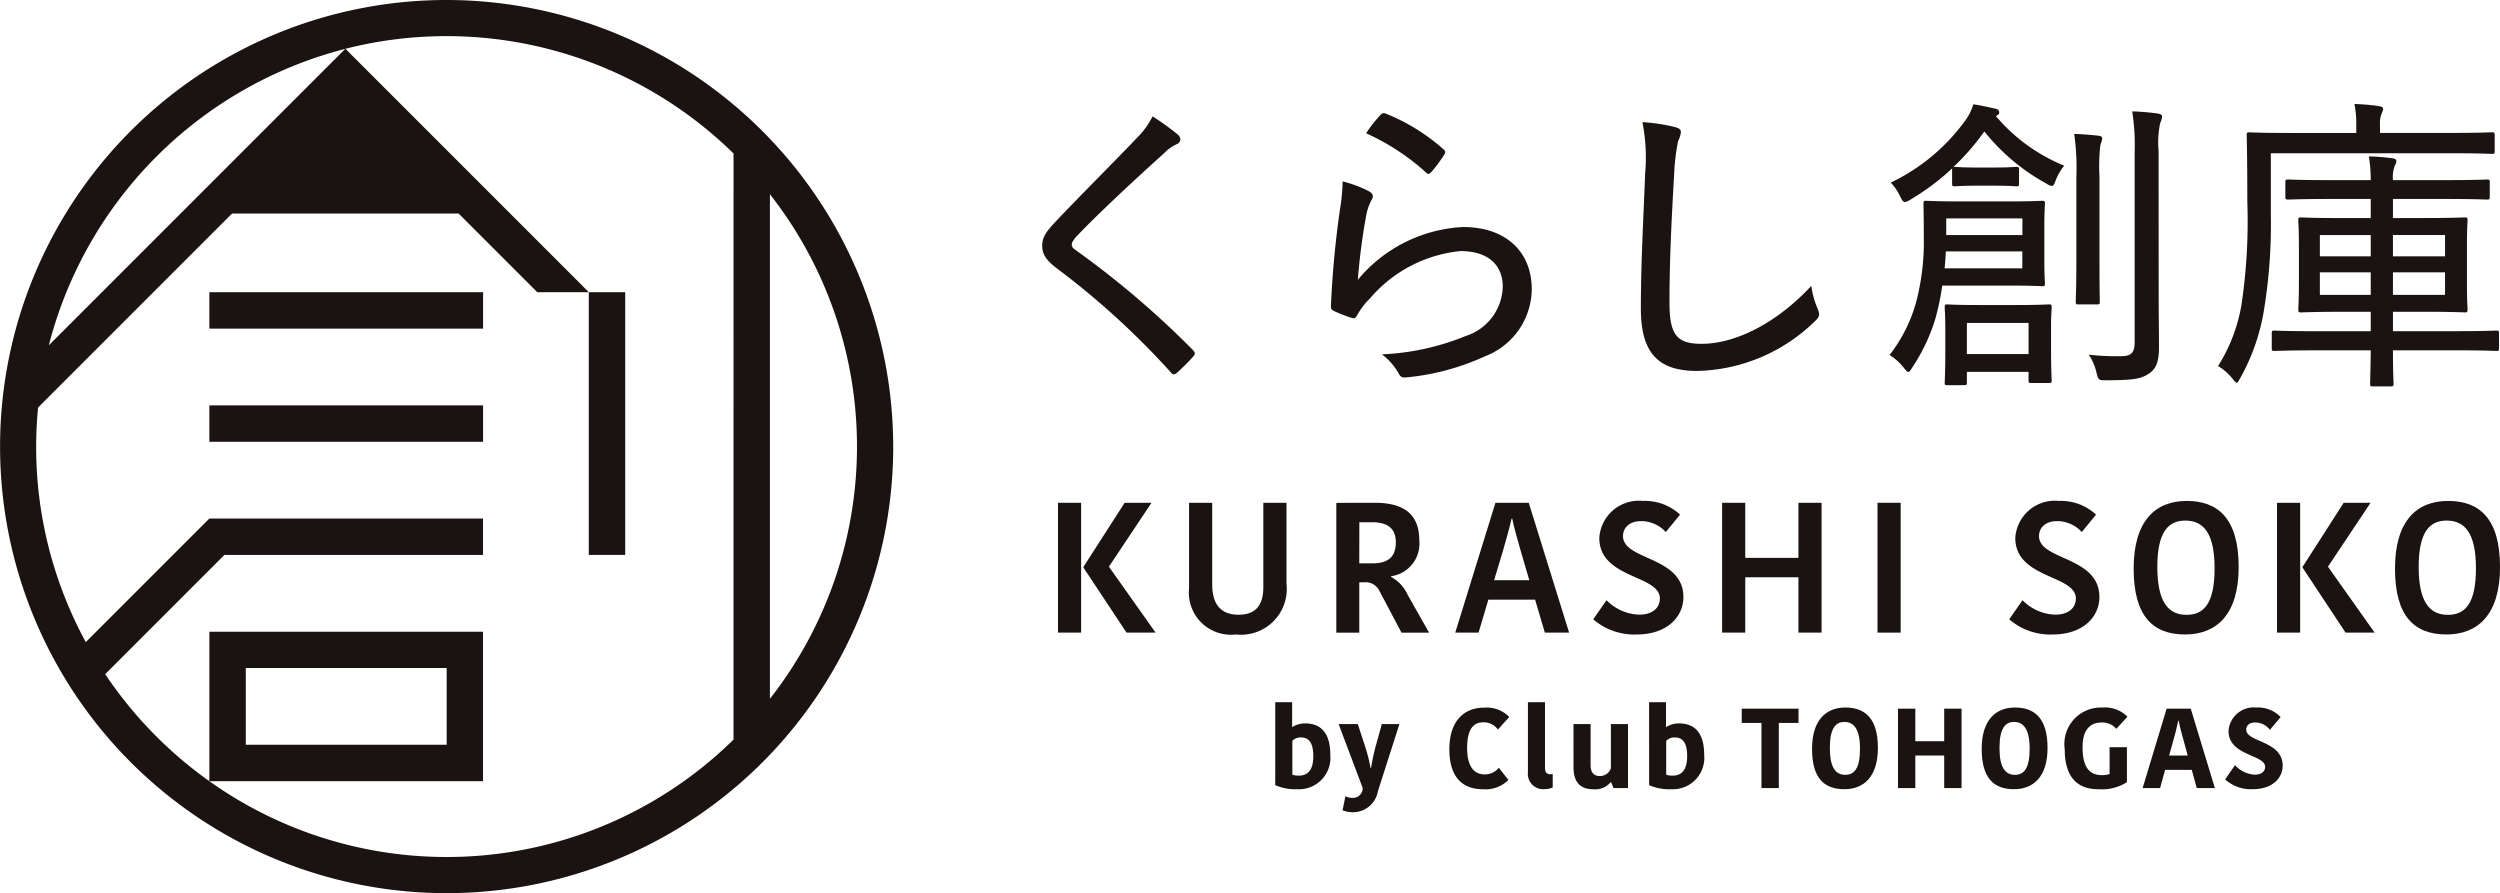
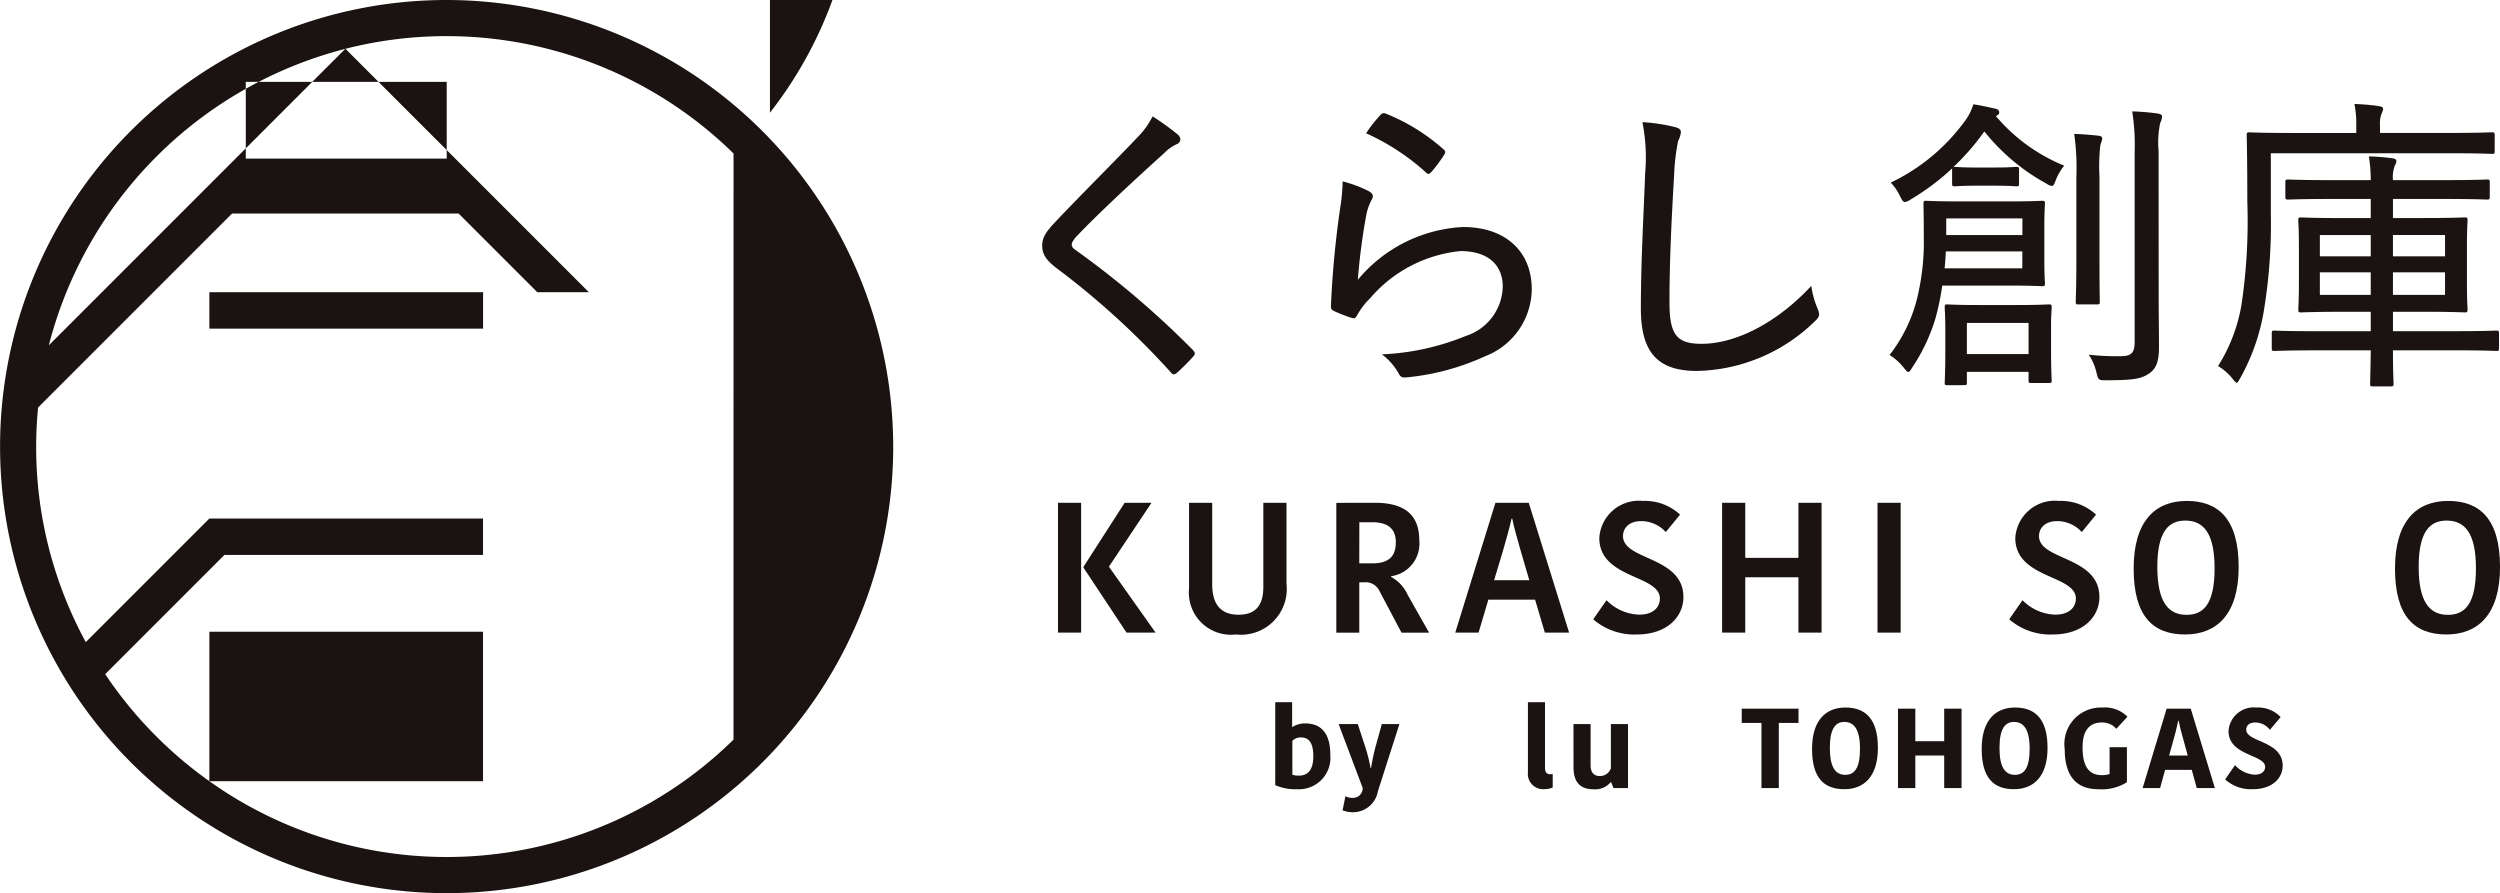
<svg xmlns="http://www.w3.org/2000/svg" width="153.585" height="54.871" viewBox="0 0 153.585 54.871">
  <g id="グループ_337" data-name="グループ 337" transform="translate(-408.926 -132.592)">
    <g id="グループ_337-2" data-name="グループ 337" transform="translate(408.926 132.592)">
-       <rect id="長方形_512" data-name="長方形 512" width="16.816" height="2.237" transform="translate(12.862 24.904)" fill="#1a1311" />
      <rect id="長方形_513" data-name="長方形 513" width="16.816" height="2.237" transform="translate(12.862 17.952)" fill="#1a1311" />
-       <rect id="長方形_514" data-name="長方形 514" width="2.237" height="16.139" transform="translate(36.172 17.952)" fill="#1a1311" />
-       <path id="パス_1344" data-name="パス 1344" d="M436.361,132.592A27.435,27.435,0,1,0,463.8,160.027,27.467,27.467,0,0,0,436.361,132.592Zm-6.222,3-1.579,1.578-16.634,16.635A25.3,25.3,0,0,1,430.139,135.593Zm23.849,42.438a25.142,25.142,0,0,1-32.2,2.555H438.6V171.4H421.788v9.184a25.406,25.406,0,0,1-6.4-6.575l7.323-7.324H438.6v-2.237H421.788l-7.591,7.591a25.057,25.057,0,0,1-3.049-12.011c0-.808.042-1.607.117-2.4l11.918-11.918H437.1l4.832,4.832H445.1l-13.373-13.373-1.58-1.58a25.176,25.176,0,0,1,23.843,6.432Zm-17.621-4.4v4.714H424.026v-4.714Zm19.858-29.107a25.132,25.132,0,0,1,0,31Z" transform="translate(-408.926 -132.592)" fill="#1a1311" />
+       <path id="パス_1344" data-name="パス 1344" d="M436.361,132.592A27.435,27.435,0,1,0,463.8,160.027,27.467,27.467,0,0,0,436.361,132.592Zm-6.222,3-1.579,1.578-16.634,16.635A25.3,25.3,0,0,1,430.139,135.593Zm23.849,42.438a25.142,25.142,0,0,1-32.2,2.555H438.6V171.4H421.788v9.184a25.406,25.406,0,0,1-6.4-6.575l7.323-7.324H438.6v-2.237H421.788l-7.591,7.591a25.057,25.057,0,0,1-3.049-12.011c0-.808.042-1.607.117-2.4l11.918-11.918H437.1l4.832,4.832H445.1l-13.373-13.373-1.58-1.58a25.176,25.176,0,0,1,23.843,6.432m-17.621-4.4v4.714H424.026v-4.714Zm19.858-29.107a25.132,25.132,0,0,1,0,31Z" transform="translate(-408.926 -132.592)" fill="#1a1311" />
    </g>
    <g id="グループ_341" data-name="グループ 341" transform="translate(472.953 138.981)">
      <g id="グループ_338" data-name="グループ 338" transform="translate(0.968 24.385)">
        <path id="パス_1345" data-name="パス 1345" d="M544.655,204.394h-1.422v-7.976h1.422Zm2.674-7.976h1.651l-2.617,3.926,2.867,4.05h-1.786L544.8,200.4v-.046Z" transform="translate(-543.233 -196.304)" fill="#1a1311" />
        <path id="パス_1346" data-name="パス 1346" d="M564.441,201.584v-5.166h1.422v4.972a2.814,2.814,0,0,1-3.117,3.118,2.585,2.585,0,0,1-2.868-2.833v-5.257H561.3v5c0,1.252.534,1.877,1.626,1.877C563.884,203.29,564.441,202.813,564.441,201.584Z" transform="translate(-551.824 -196.304)" fill="#1a1311" />
        <path id="パス_1347" data-name="パス 1347" d="M580.937,196.418c1.729,0,2.731.66,2.731,2.31a2.017,2.017,0,0,1-1.73,2.2v.045a2.359,2.359,0,0,1,1.024,1.115l1.308,2.31h-1.695l-1.366-2.583a.934.934,0,0,0-.921-.512h-.307v3.095h-1.411v-7.976Zm-.956,3.721h.8c.991,0,1.445-.41,1.445-1.286s-.523-1.24-1.456-1.24h-.785Z" transform="translate(-561.47 -196.304)" fill="#1a1311" />
        <path id="パス_1348" data-name="パス 1348" d="M598.182,196.418l2.48,7.976h-1.49l-.6-2.025H595.7l-.6,2.025h-1.433l2.469-7.976Zm-2.128,4.756h2.162l-.5-1.707c-.216-.773-.454-1.57-.546-2.071h-.045c-.1.478-.342,1.332-.546,2.037Z" transform="translate(-569.26 -196.304)" fill="#1a1311" />
        <path id="パス_1349" data-name="パス 1349" d="M615.278,202.18c0-1.468-3.721-1.206-3.721-3.721a2.435,2.435,0,0,1,2.686-2.276,3.165,3.165,0,0,1,2.275.842l-.876,1.07a2.055,2.055,0,0,0-1.513-.672c-.717,0-1.115.4-1.115.922,0,1.5,3.71,1.229,3.71,3.743,0,1.195-.979,2.3-2.879,2.3a3.838,3.838,0,0,1-2.662-.934l.818-1.172a2.933,2.933,0,0,0,2.015.887C614.857,203.169,615.278,202.725,615.278,202.18Z" transform="translate(-578.3 -196.183)" fill="#1a1311" />
        <path id="パス_1350" data-name="パス 1350" d="M633.657,196.418v7.976h-1.423v-3.4h-3.266v3.4h-1.422v-7.976h1.422V199.8h3.266v-3.379Z" transform="translate(-586.745 -196.304)" fill="#1a1311" />
        <path id="パス_1351" data-name="パス 1351" d="M647.272,196.418h1.423v7.976h-1.423Z" transform="translate(-596.925 -196.304)" fill="#1a1311" />
        <path id="パス_1352" data-name="パス 1352" d="M668.087,202.18c0-1.468-3.721-1.206-3.721-3.721a2.435,2.435,0,0,1,2.686-2.276,3.165,3.165,0,0,1,2.275.842l-.876,1.07a2.055,2.055,0,0,0-1.513-.672c-.717,0-1.115.4-1.115.922,0,1.5,3.71,1.229,3.71,3.743,0,1.195-.979,2.3-2.879,2.3a3.839,3.839,0,0,1-2.662-.934l.818-1.172a2.933,2.933,0,0,0,2.015.887C667.665,203.169,668.087,202.725,668.087,202.18Z" transform="translate(-605.553 -196.183)" fill="#1a1311" />
        <path id="パス_1353" data-name="パス 1353" d="M682.953,204.387c-1.957,0-3.162-1.093-3.162-4.051,0-2.924,1.331-4.153,3.265-4.153s3.186,1.1,3.186,4.062C686.242,203.158,684.888,204.387,682.953,204.387Zm.091-1.206c1.059,0,1.719-.694,1.719-2.856,0-2.184-.694-2.935-1.8-2.935-1.025,0-1.718.671-1.718,2.845C681.247,202.43,681.941,203.181,683.044,203.181Z" transform="translate(-613.707 -196.183)" fill="#1a1311" />
-         <path id="パス_1354" data-name="パス 1354" d="M699.412,204.394H697.99v-7.976h1.422Zm2.674-7.976h1.651l-2.617,3.926,2.867,4.05H702.2l-2.64-3.993v-.046Z" transform="translate(-623.099 -196.304)" fill="#1a1311" />
        <path id="パス_1355" data-name="パス 1355" d="M716.129,204.387c-1.957,0-3.163-1.093-3.163-4.051,0-2.924,1.332-4.153,3.266-4.153s3.186,1.1,3.186,4.062C719.417,203.158,718.064,204.387,716.129,204.387Zm.091-1.206c1.059,0,1.719-.694,1.719-2.856,0-2.184-.695-2.935-1.8-2.935-1.025,0-1.718.671-1.718,2.845C714.423,202.43,715.116,203.181,716.22,203.181Z" transform="translate(-630.827 -196.183)" fill="#1a1311" />
      </g>
      <g id="グループ_339" data-name="グループ 339" transform="translate(14.317 36.75)">
        <path id="パス_1356" data-name="パス 1356" d="M570.819,221.735h1.037v1.518h.028a1.432,1.432,0,0,1,.765-.216c.891,0,1.552.487,1.552,1.935a1.929,1.929,0,0,1-2.012,2.109,3.1,3.1,0,0,1-1.371-.25Zm2.338,3.321c0-.877-.306-1.156-.759-1.156a.7.7,0,0,0-.528.209v2.081a1.181,1.181,0,0,0,.4.056C572.823,226.246,573.157,225.89,573.157,225.056Z" transform="translate(-570.819 -221.735)" fill="#1a1311" />
        <path id="パス_1357" data-name="パス 1357" d="M579.284,228.945a.908.908,0,0,0,.425.1.594.594,0,0,0,.633-.613l-1.476-3.919h1.177l.438,1.337a10,10,0,0,1,.348,1.371h.027a12.587,12.587,0,0,1,.293-1.371l.369-1.337H582.6l-1.323,4.127a1.55,1.55,0,0,1-1.531,1.288,1.7,1.7,0,0,1-.64-.119Z" transform="translate(-574.972 -223.168)" fill="#1a1311" />
-         <path id="パス_1358" data-name="パス 1358" d="M595.074,222.426A1.937,1.937,0,0,1,596.6,223l-.7.773a1.059,1.059,0,0,0-.9-.446c-.654,0-.989.495-.989,1.587,0,1.009.348,1.615,1.079,1.615a1.1,1.1,0,0,0,.869-.411l.586.752a1.981,1.981,0,0,1-1.545.57c-1.5,0-2.081-1-2.081-2.457C592.916,223.442,593.647,222.426,595.074,222.426Z" transform="translate(-582.223 -222.092)" fill="#1a1311" />
        <path id="パス_1359" data-name="パス 1359" d="M603.942,221.735v4.037c0,.292.133.39.327.39a.655.655,0,0,0,.146-.014v.828a1.272,1.272,0,0,1-.5.1.939.939,0,0,1-1.023-1.03v-4.309Z" transform="translate(-587.37 -221.735)" fill="#1a1311" />
        <path id="パス_1360" data-name="パス 1360" d="M608.677,224.511h1.052v2.541c0,.431.209.654.564.654a.721.721,0,0,0,.682-.474v-2.722h1.051v3.933h-.891l-.146-.362h-.028a1.234,1.234,0,0,1-1.037.438c-.843,0-1.246-.438-1.246-1.371Z" transform="translate(-590.356 -223.168)" fill="#1a1311" />
-         <path id="パス_1361" data-name="パス 1361" d="M618.278,221.735h1.038v1.518h.028a1.432,1.432,0,0,1,.765-.216c.891,0,1.553.487,1.553,1.935a1.929,1.929,0,0,1-2.012,2.109,3.1,3.1,0,0,1-1.371-.25Zm2.338,3.321c0-.877-.306-1.156-.759-1.156a.7.7,0,0,0-.528.209v2.081a1.181,1.181,0,0,0,.4.056C620.282,226.246,620.616,225.89,620.616,225.056Z" transform="translate(-595.311 -221.735)" fill="#1a1311" />
        <path id="パス_1362" data-name="パス 1362" d="M631.251,223.433h-1.212v-.877h3.488v.877h-1.211v4h-1.065Z" transform="translate(-601.381 -222.159)" fill="#1a1311" />
        <path id="パス_1363" data-name="パス 1363" d="M640.947,227.429c-1.218,0-1.983-.654-1.983-2.477,0-1.775.863-2.541,2.046-2.541,1.211,0,2,.668,2,2.485C643.008,226.671,642.138,227.429,640.947,227.429Zm.063-.884c.557,0,.9-.4.9-1.6s-.369-1.649-.961-1.649c-.522,0-.891.376-.891,1.586C640.056,226.114,640.419,226.546,641.01,226.546Z" transform="translate(-605.987 -222.084)" fill="#1a1311" />
        <path id="パス_1364" data-name="パス 1364" d="M653.78,222.556v4.879h-1.066v-2H650.94v2h-1.065v-4.879h1.065v2h1.774v-2Z" transform="translate(-611.618 -222.159)" fill="#1a1311" />
        <path id="パス_1365" data-name="パス 1365" d="M662.483,227.429c-1.218,0-1.983-.654-1.983-2.477,0-1.775.863-2.541,2.046-2.541,1.211,0,2,.668,2,2.485C664.544,226.671,663.673,227.429,662.483,227.429Zm.063-.884c.557,0,.9-.4.9-1.6s-.369-1.649-.961-1.649c-.522,0-.891.376-.891,1.586C661.592,226.114,661.955,226.546,662.546,226.546Z" transform="translate(-617.101 -222.084)" fill="#1a1311" />
        <path id="パス_1366" data-name="パス 1366" d="M674.9,222.975l-.682.745a1.132,1.132,0,0,0-.891-.39c-.64,0-1.183.355-1.183,1.511,0,1.2.389,1.726,1.2,1.726a1.5,1.5,0,0,0,.459-.069v-1.65h1.065V227a2.892,2.892,0,0,1-1.747.431c-1.385,0-2.074-.835-2.074-2.464a2.242,2.242,0,0,1,2.318-2.555A1.936,1.936,0,0,1,674.9,222.975Z" transform="translate(-622.547 -222.084)" fill="#1a1311" />
        <path id="パス_1367" data-name="パス 1367" d="M683.884,222.556l1.483,4.879h-1.114l-.307-1.121h-1.635L682,227.435h-1.072l1.475-4.879Zm-1.33,2.881H683.7l-.188-.682c-.188-.675-.286-1.03-.369-1.461h-.028c-.083.418-.187.814-.362,1.434Z" transform="translate(-627.642 -222.159)" fill="#1a1311" />
        <path id="パス_1368" data-name="パス 1368" d="M693.862,226.059c0-.773-2.249-.668-2.249-2.207a1.555,1.555,0,0,1,1.719-1.441,1.919,1.919,0,0,1,1.483.585l-.661.786a1.135,1.135,0,0,0-.912-.452c-.347,0-.543.195-.543.438,0,.786,2.241.668,2.241,2.22,0,.731-.6,1.441-1.844,1.441a2.367,2.367,0,0,1-1.691-.6l.606-.877a1.771,1.771,0,0,0,1.224.585C693.66,226.532,693.862,226.316,693.862,226.059Z" transform="translate(-633.05 -222.084)" fill="#1a1311" />
      </g>
      <g id="グループ_340" data-name="グループ 340">
        <path id="パス_1369" data-name="パス 1369" d="M549.587,148.5a.444.444,0,0,1,.132.265.324.324,0,0,1-.208.3,2.635,2.635,0,0,0-.8.568c-1.762,1.591-3.977,3.637-5.417,5.152-.17.209-.247.341-.247.455,0,.133.076.227.247.341a55.828,55.828,0,0,1,7.2,6.137c.133.17.17.227,0,.417-.3.341-.72.739-.965.966-.171.133-.247.17-.418-.038a49.116,49.116,0,0,0-7.027-6.4c-.606-.473-.852-.833-.852-1.364s.284-.89.777-1.421c1.572-1.667,3.428-3.5,5.076-5.228a4.989,4.989,0,0,0,.929-1.288A15.63,15.63,0,0,1,549.587,148.5Z" transform="translate(-541.233 -146.602)" fill="#1a1311" />
        <path id="パス_1370" data-name="パス 1370" d="M580.227,151.756c.265.151.3.322.152.549a3.221,3.221,0,0,0-.322.947,38.1,38.1,0,0,0-.512,3.94,8.985,8.985,0,0,1,6.46-3.239c2.652,0,4.224,1.534,4.224,3.826a4.456,4.456,0,0,1-2.86,4.11,14.931,14.931,0,0,1-4.7,1.288c-.36.038-.473.038-.606-.208a3.689,3.689,0,0,0-1.042-1.193,15.343,15.343,0,0,0,5.171-1.136,3.258,3.258,0,0,0,2.255-3.031c0-1.212-.777-2.178-2.6-2.178a8.377,8.377,0,0,0-5.55,2.9,4.372,4.372,0,0,0-.814,1.08c-.113.17-.17.17-.36.113a10.51,10.51,0,0,1-1.023-.4c-.151-.076-.209-.113-.209-.322a59.538,59.538,0,0,1,.569-6.023,11.35,11.35,0,0,0,.151-1.629A7.608,7.608,0,0,1,580.227,151.756Zm.72-4.7a.247.247,0,0,1,.3-.076,12.081,12.081,0,0,1,3.561,2.2c.133.114.133.17.038.341a9.413,9.413,0,0,1-.777,1.042c-.133.151-.227.171-.36.019a14.044,14.044,0,0,0-3.656-2.387A7.68,7.68,0,0,1,580.947,147.058Z" transform="translate(-560.154 -146.395)" fill="#1a1311" />
        <path id="パス_1371" data-name="パス 1371" d="M619.326,148.406c.246.057.36.152.36.322a1.559,1.559,0,0,1-.171.53,13.054,13.054,0,0,0-.245,2.1c-.171,2.9-.285,5.36-.285,7.823,0,1.97.436,2.538,1.97,2.538,2.1,0,4.64-1.288,6.743-3.561a5.377,5.377,0,0,0,.379,1.383,1.135,1.135,0,0,1,.1.36c0,.133-.058.246-.284.455a10.67,10.67,0,0,1-7.2,3.03c-2.311,0-3.466-1-3.466-3.825,0-2.9.171-5.834.265-8.335a11.229,11.229,0,0,0-.17-3.125A10.82,10.82,0,0,1,619.326,148.406Z" transform="translate(-580.449 -146.986)" fill="#1a1311" />
        <path id="パス_1372" data-name="パス 1372" d="M652.039,156.971a16.406,16.406,0,0,1-.417,2.008,11.135,11.135,0,0,1-1.421,3.012c-.113.189-.17.284-.246.284s-.151-.095-.3-.284a3.416,3.416,0,0,0-.853-.757,9.317,9.317,0,0,0,1.629-3.239,14.48,14.48,0,0,0,.473-4c0-1.383-.019-1.894-.019-2.064,0-.151.019-.17.151-.17.114,0,.626.038,2.159.038h2.822c1.535,0,2.065-.038,2.141-.038.17,0,.189.019.189.17,0,.094-.038.454-.038,1.515v1.875c0,1.041.038,1.4.038,1.516,0,.151-.019.17-.189.17-.076,0-.606-.038-2.141-.038Zm3.22-7.255c.965,0,1.212-.038,1.307-.038.17,0,.189.019.189.171v.852c0,.151-.019.17-.189.17-.094,0-.341-.038-1.307-.038h-1.1c-.985,0-1.231.038-1.325.038-.171,0-.19-.019-.19-.17v-.928a14.762,14.762,0,0,1-2.557,1.913.92.92,0,0,1-.341.151c-.113,0-.171-.114-.285-.322a3.021,3.021,0,0,0-.587-.871,12.08,12.08,0,0,0,4.6-3.845,3.263,3.263,0,0,0,.473-.966c.512.076.89.17,1.345.265.151.038.246.094.246.246,0,.076-.057.151-.208.208a10.828,10.828,0,0,0,4.2,3.05,3.4,3.4,0,0,0-.511.871c-.095.266-.152.379-.247.379a.919.919,0,0,1-.341-.151,12.641,12.641,0,0,1-3.807-3.2,14.7,14.7,0,0,1-1.894,2.178h.1c.094,0,.34.038,1.325.038Zm1.7,5.152h-4.7c-.019.36-.038.7-.076,1.041h4.773Zm-4.6,8.221c-.152,0-.17-.019-.17-.171,0-.114.038-.549.038-2.14v-1.117c0-.872-.038-1.231-.038-1.345,0-.17.019-.189.17-.189.114,0,.55.038,1.989.038h2.235c1.42,0,1.875-.038,2.008-.038.151,0,.17.019.17.189,0,.114-.038.474-.038,1.137v1.231c0,1.553.038,2.008.038,2.1,0,.151-.019.17-.17.17h-1.08c-.151,0-.17-.019-.17-.17v-.512h-3.789v.644c0,.151-.019.171-.17.171Zm-.076-10.248v1.023h4.679v-1.023Zm1.269,8.335h3.789v-1.913h-3.789Zm6.725-10.854a14.733,14.733,0,0,0-.133-2.671c.53.019,1,.057,1.515.114.134.019.209.076.209.171a1.682,1.682,0,0,1-.114.379,11.567,11.567,0,0,0-.057,1.97v5.171c0,1.648.019,2.368.019,2.481,0,.171-.019.19-.152.19h-1.174c-.132,0-.151-.019-.151-.19,0-.113.038-.833.038-2.481Zm5.057,7.16c0,1.156.02,2.424.02,3.239,0,.852-.134,1.326-.607,1.648s-.909.417-2.69.417c-.417,0-.436-.019-.549-.492a3.164,3.164,0,0,0-.473-1.08,15.369,15.369,0,0,0,1.914.095c.662,0,.909-.151.909-.871V148.75a12.733,12.733,0,0,0-.152-2.481,13.219,13.219,0,0,1,1.572.132c.171.019.265.095.265.17a.965.965,0,0,1-.113.4,5.821,5.821,0,0,0-.1,1.743Z" transform="translate(-596.745 -145.814)" fill="#1a1311" />
        <path id="パス_1373" data-name="パス 1373" d="M693.751,152.556a32.424,32.424,0,0,1-.379,5.626,12.742,12.742,0,0,1-1.5,4.451c-.114.19-.152.284-.209.284s-.132-.075-.265-.246a3.257,3.257,0,0,0-.891-.777,10.183,10.183,0,0,0,1.459-3.883,34.931,34.931,0,0,0,.341-6.213c0-2.766-.038-3.978-.038-4.073,0-.17.019-.189.17-.189.114,0,.758.038,2.6.038H699v-.511a6.072,6.072,0,0,0-.113-1.269,13.6,13.6,0,0,1,1.4.114c.265.038.359.075.359.189a.933.933,0,0,1-.094.3,1.6,1.6,0,0,0-.094.682v.492h4.3c1.837,0,2.463-.038,2.576-.038.151,0,.17.019.17.189v.966c0,.151-.019.17-.17.17-.113,0-.739-.038-2.576-.038H693.751Zm2.86,8.372c-1.894,0-2.519.038-2.633.038-.151,0-.17-.019-.17-.17v-.872c0-.19.019-.209.17-.209.113,0,.739.038,2.633.038h3.278v-1.193h-1.724c-1.818,0-2.443.038-2.557.038-.151,0-.17-.019-.17-.189,0-.114.038-.55.038-1.648v-2.178c0-1.118-.038-1.535-.038-1.629,0-.171.019-.19.17-.19.114,0,.739.038,2.557.038h1.724v-1.174h-2.424c-1.876,0-2.539.038-2.633.038-.17,0-.189-.019-.189-.171v-.871c0-.171.019-.19.189-.19.095,0,.758.038,2.633.038h2.424a9.141,9.141,0,0,0-.114-1.459,13.809,13.809,0,0,1,1.44.114c.151.019.246.076.246.17,0,.114-.019.133-.094.284a2.047,2.047,0,0,0-.113.89h3.106c1.913,0,2.557-.038,2.67-.038.152,0,.171.019.171.19v.871c0,.151-.019.171-.171.171-.113,0-.757-.038-2.67-.038h-3.106V152.8h1.856c1.8,0,2.443-.038,2.538-.038.17,0,.189.019.189.19,0,.094-.038.511-.038,1.629v2.178c0,1.1.038,1.534.038,1.648,0,.17-.019.189-.189.189-.095,0-.739-.038-2.538-.038h-1.856v1.193h3.712c1.913,0,2.557-.038,2.652-.038.132,0,.151.019.151.209v.872c0,.151-.019.17-.151.17-.1,0-.739-.038-2.652-.038h-3.712c0,1.345.038,1.97.038,2.046,0,.152-.019.171-.189.171h-1.08c-.151,0-.171-.019-.171-.171,0-.094.02-.72.039-2.046Zm3.278-5.777v-1.307h-3.126v1.307Zm0,2.367v-1.383h-3.126v1.383Zm1.364-3.674v1.307h3.2v-1.307Zm3.2,2.292h-3.2v1.383h3.2Z" transform="translate(-618.272 -145.794)" fill="#1a1311" />
      </g>
    </g>
  </g>
</svg>